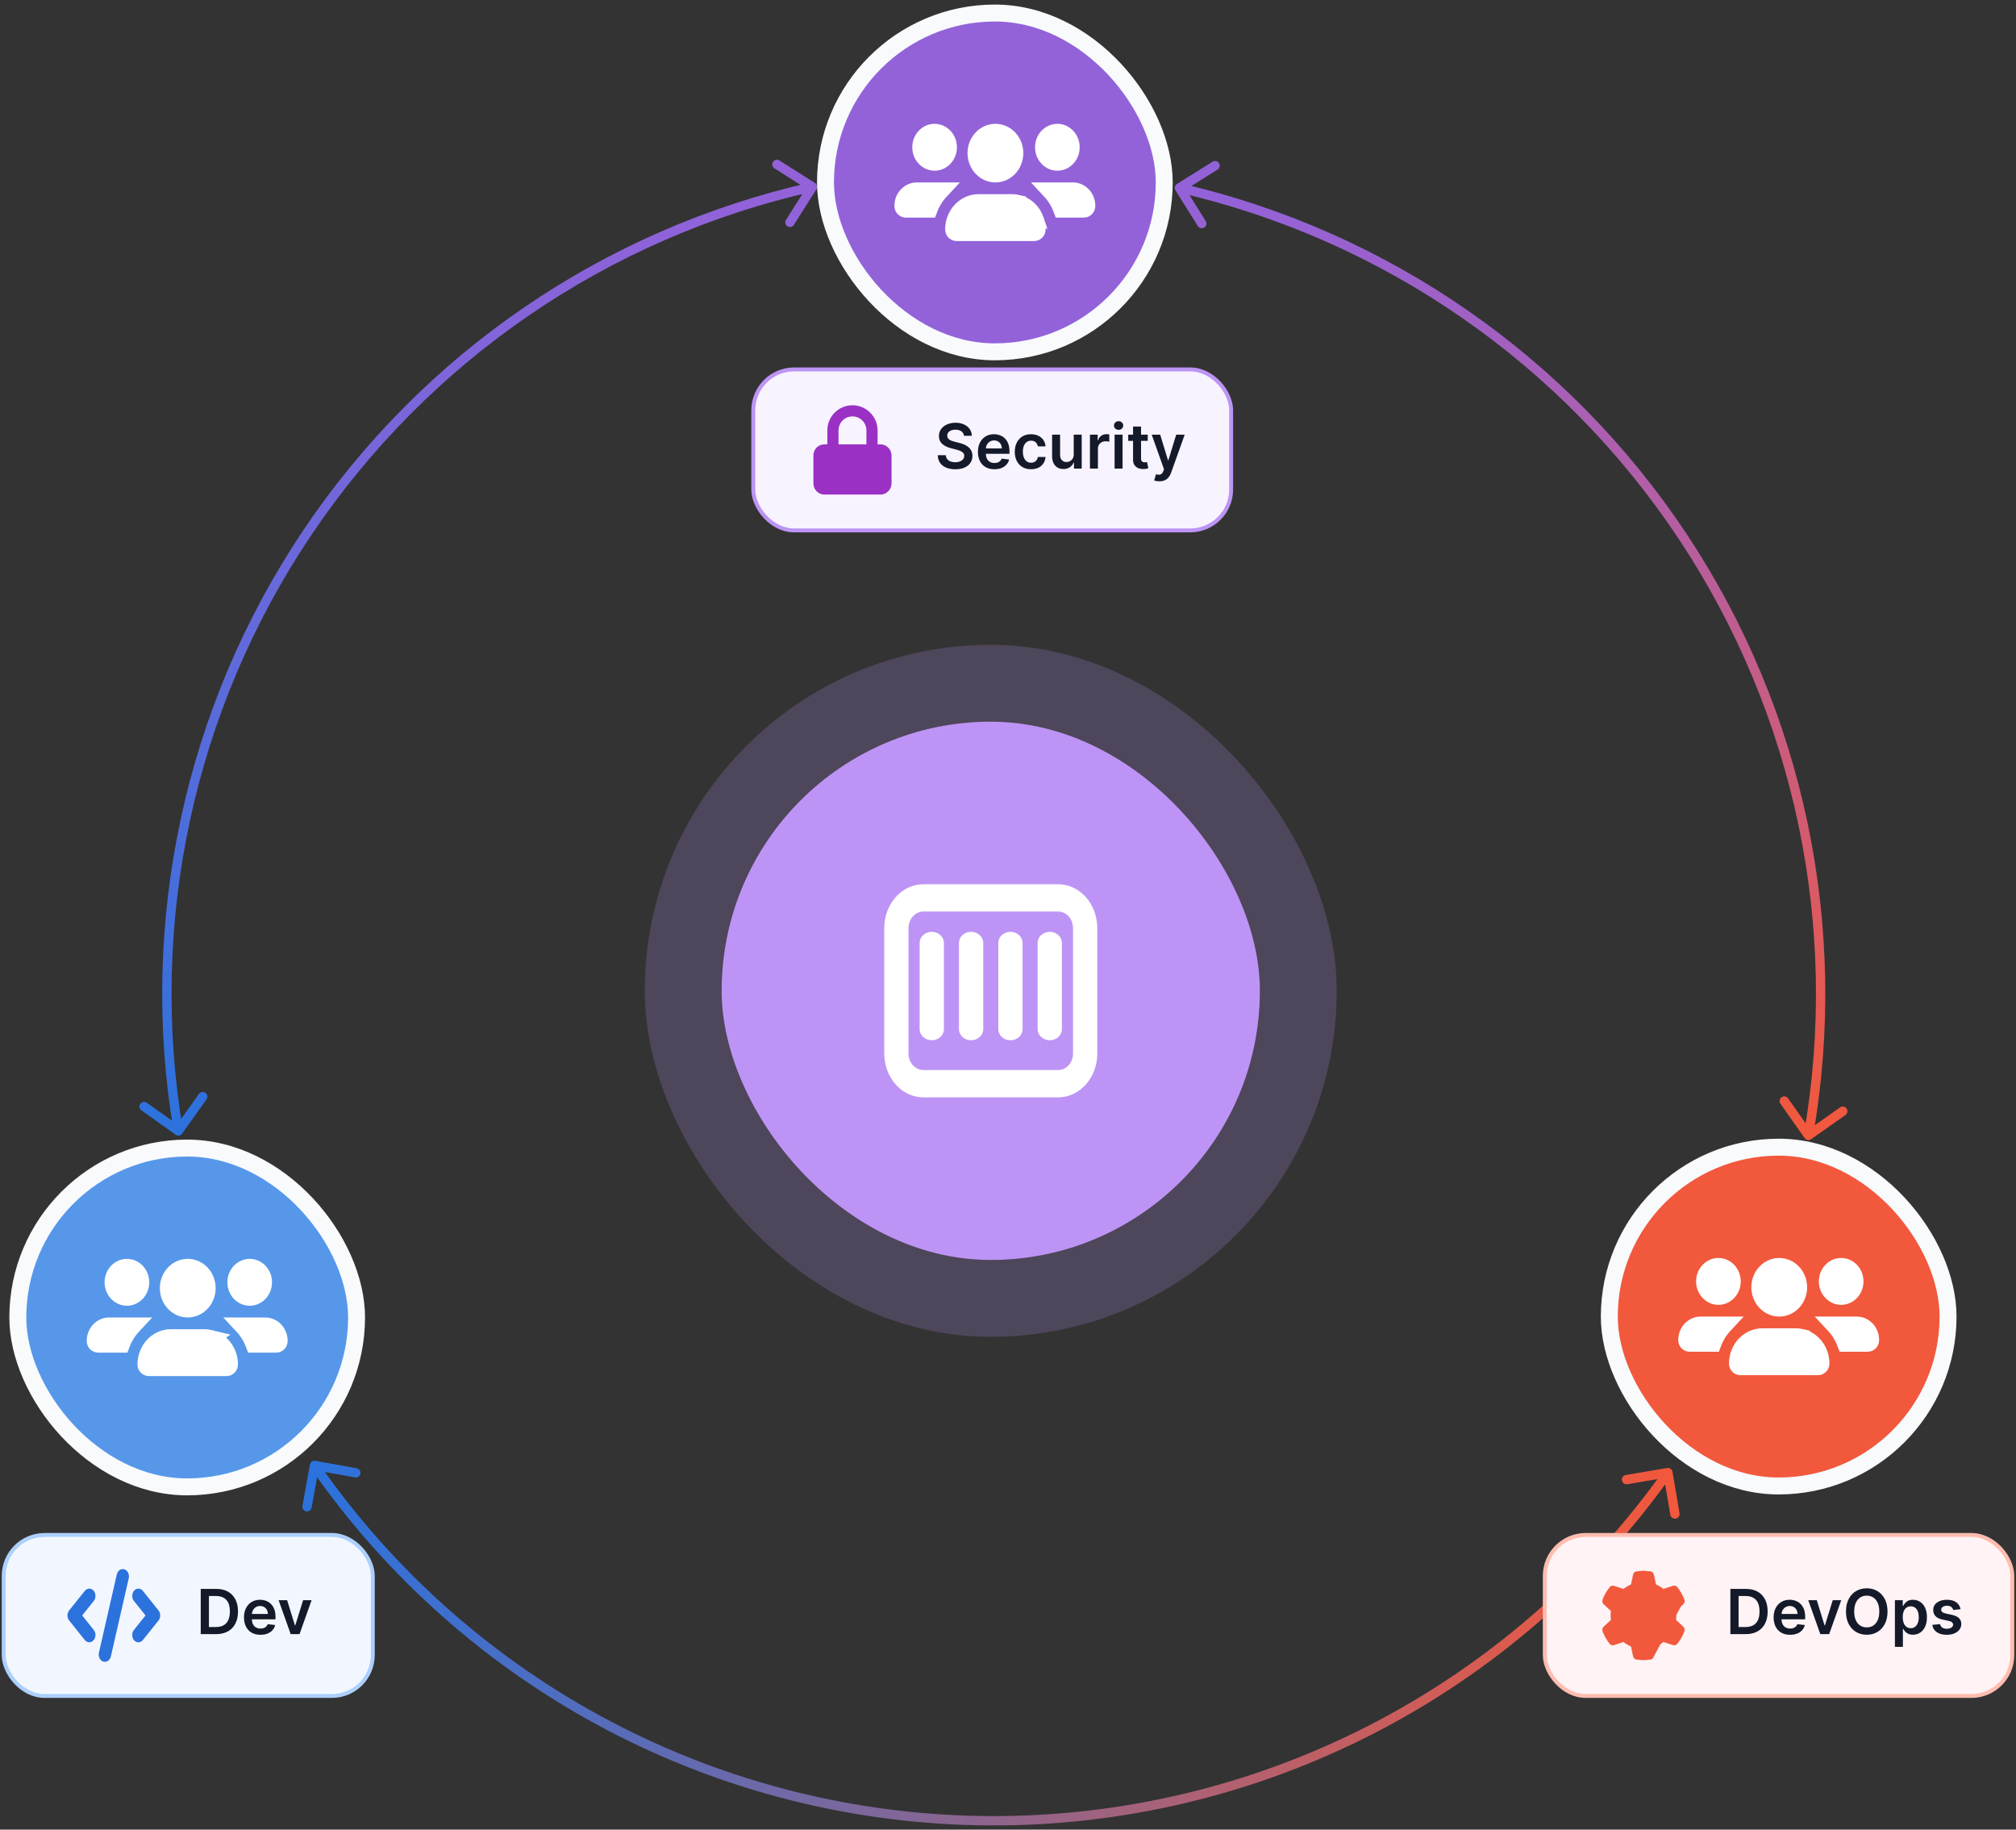
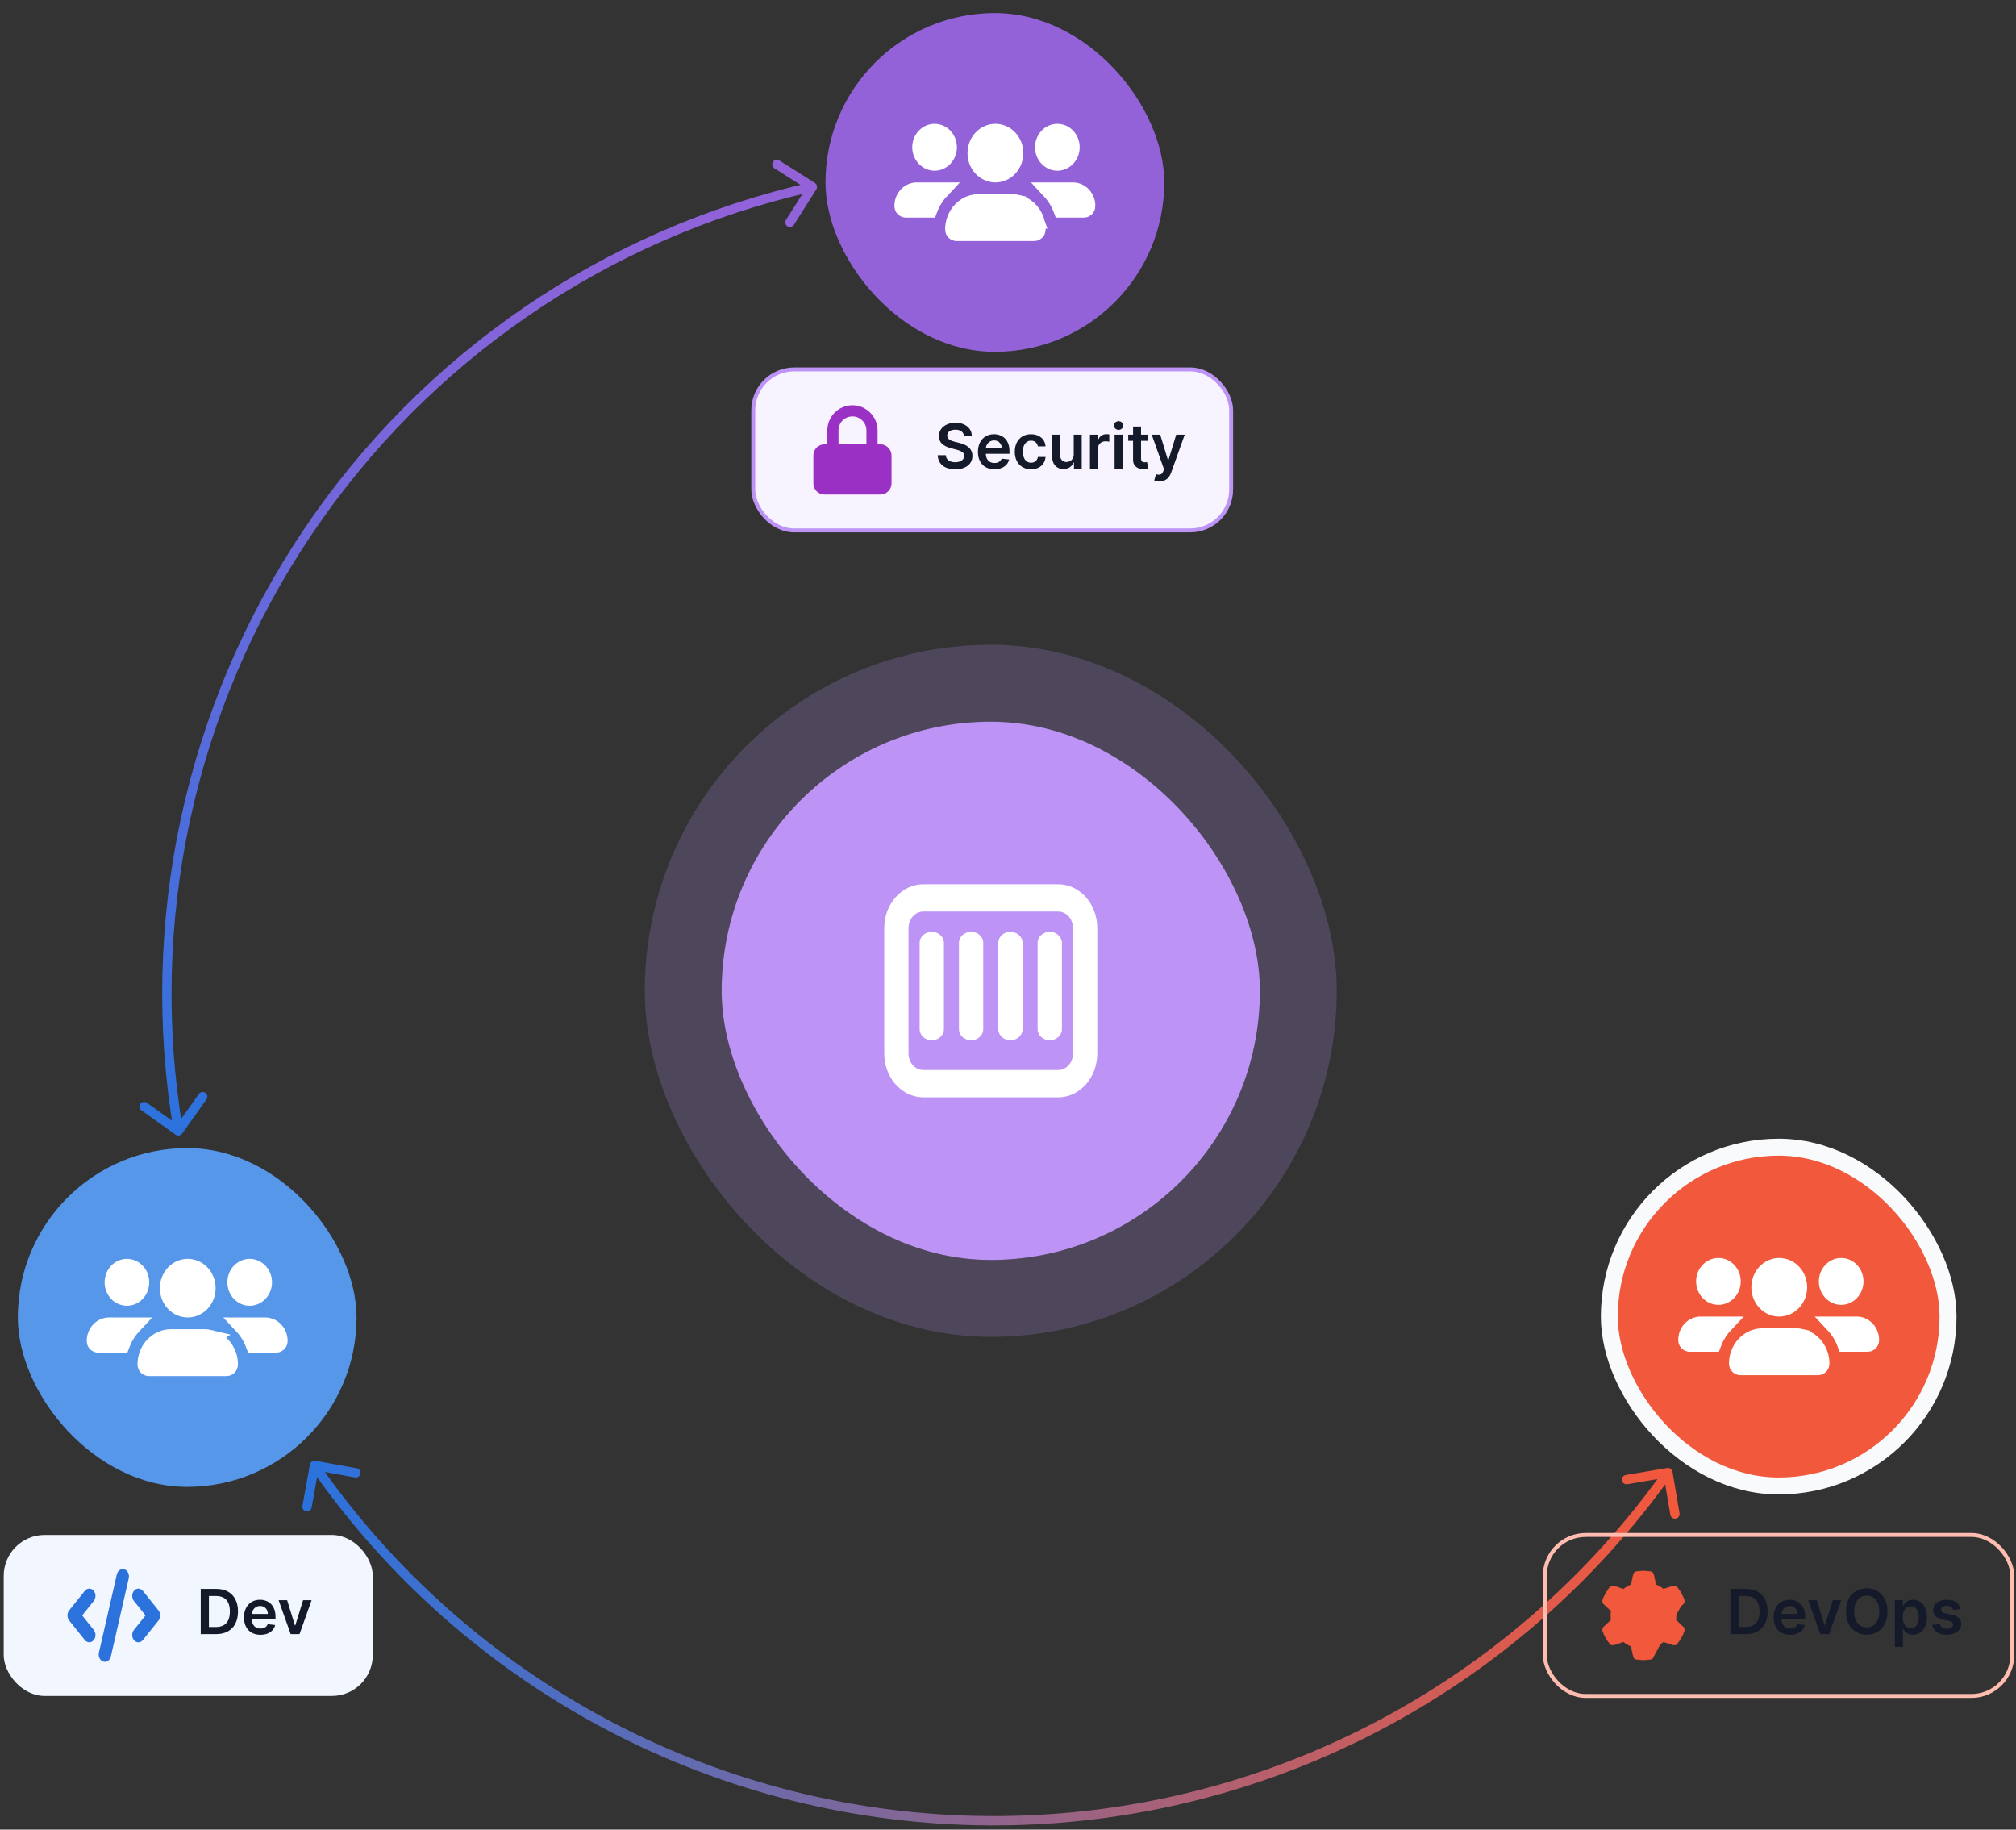
<svg xmlns="http://www.w3.org/2000/svg" width="216" height="196" viewBox="0 0 216 196" fill="none">
  <rect x="0" y="0" width="216" height="196" fill="#333333" stroke="none" />
  <rect x="172.426" y="122.893" width="36.294" height="36.294" rx="18.147" fill="#F2583C" />
  <rect x="172.426" y="122.893" width="36.294" height="36.294" rx="18.147" stroke="#F8FAFC" stroke-width="1.815" />
  <path d="M182.202 141.936H184.764C184.239 142.499 183.822 143.169 183.545 143.909H181.007C180.881 143.909 180.708 143.792 180.708 143.551C180.708 142.619 181.419 141.936 182.202 141.936ZM186.304 145.091C186.606 144.191 187.312 143.517 188.159 143.282C188.377 143.224 188.604 143.192 188.839 143.192H192.426C192.635 143.192 192.835 143.216 193.019 143.26L193.019 143.261C193.902 143.475 194.643 144.162 194.954 145.091L194.954 145.091L194.956 145.097C195.058 145.394 195.113 145.719 195.113 146.062C195.113 146.303 194.939 146.421 194.814 146.421H186.444C186.318 146.421 186.145 146.303 186.145 146.062C186.145 145.724 186.202 145.397 186.304 145.091ZM197.72 143.909C197.443 143.169 197.026 142.499 196.501 141.936H198.943C199.726 141.936 200.438 142.619 200.438 143.551C200.438 143.792 200.264 143.909 200.139 143.909H197.72ZM185.157 136.116C185.443 136.415 185.61 136.831 185.61 137.273C185.61 137.715 185.443 138.13 185.157 138.43C184.873 138.728 184.498 138.887 184.116 138.887C183.734 138.887 183.358 138.728 183.074 138.43C182.788 138.13 182.621 137.715 182.621 137.273C182.621 136.831 182.788 136.415 183.074 136.116C183.358 135.817 183.734 135.659 184.116 135.659C184.498 135.659 184.873 135.817 185.157 136.116ZM198.311 136.116C198.596 136.415 198.764 136.831 198.764 137.273C198.764 137.715 198.596 138.13 198.311 138.43C198.027 138.728 197.651 138.887 197.269 138.887C196.887 138.887 196.512 138.728 196.228 138.43C195.942 138.13 195.774 137.715 195.774 137.273C195.774 136.831 195.942 136.415 196.228 136.116C196.512 135.817 196.887 135.659 197.269 135.659C197.651 135.659 198.027 135.817 198.311 136.116ZM192.097 139.502C191.701 139.918 191.173 140.143 190.633 140.143C190.092 140.143 189.564 139.918 189.168 139.502C188.771 139.084 188.54 138.509 188.54 137.901C188.54 137.292 188.771 136.717 189.168 136.3C189.564 135.884 190.092 135.659 190.633 135.659C191.173 135.659 191.701 135.884 192.097 136.3C192.495 136.717 192.725 137.292 192.725 137.901C192.725 138.509 192.495 139.084 192.097 139.502Z" fill="white" stroke="white" stroke-width="1.794" />
  <rect x="1.909" y="122.989" width="36.294" height="36.294" rx="18.147" fill="#5697EA" />
-   <rect x="1.909" y="122.989" width="36.294" height="36.294" rx="18.147" stroke="#F8FAFC" stroke-width="1.815" />
  <path d="M11.685 142.032H14.247C13.722 142.595 13.305 143.265 13.027 144.005H10.489C10.364 144.005 10.19 143.887 10.19 143.646C10.19 142.715 10.902 142.032 11.685 142.032ZM15.787 145.186C16.089 144.286 16.795 143.613 17.642 143.378C17.86 143.319 18.087 143.288 18.322 143.288H21.909C22.117 143.288 22.318 143.311 22.502 143.356L22.501 143.357C23.384 143.57 24.125 144.258 24.437 145.187L24.437 145.187L24.439 145.193C24.54 145.489 24.596 145.815 24.596 146.158C24.596 146.398 24.422 146.516 24.297 146.516H15.926C15.801 146.516 15.627 146.398 15.627 146.158C15.627 145.82 15.685 145.492 15.787 145.186ZM27.203 144.005C26.926 143.265 26.509 142.595 25.984 142.032H28.426C29.209 142.032 29.921 142.715 29.921 143.646C29.921 143.887 29.747 144.005 29.622 144.005H27.203ZM14.64 136.211C14.925 136.511 15.093 136.927 15.093 137.369C15.093 137.81 14.925 138.226 14.64 138.526C14.356 138.824 13.98 138.983 13.598 138.983C13.216 138.983 12.841 138.824 12.557 138.526C12.271 138.226 12.104 137.81 12.104 137.369C12.104 136.927 12.271 136.511 12.557 136.211C12.841 135.913 13.216 135.754 13.598 135.754C13.98 135.754 14.356 135.913 14.64 136.211ZM27.794 136.211C28.079 136.511 28.247 136.927 28.247 137.369C28.247 137.81 28.079 138.226 27.794 138.526C27.509 138.824 27.134 138.983 26.752 138.983C26.37 138.983 25.994 138.824 25.71 138.526C25.425 138.226 25.257 137.81 25.257 137.369C25.257 136.927 25.425 136.511 25.71 136.211C25.994 135.913 26.37 135.754 26.752 135.754C27.134 135.754 27.509 135.913 27.794 136.211ZM21.58 139.597C21.183 140.013 20.656 140.238 20.115 140.238C19.575 140.238 19.047 140.013 18.651 139.597C18.253 139.18 18.023 138.605 18.023 137.996C18.023 137.388 18.253 136.813 18.651 136.395C19.047 135.979 19.575 135.754 20.115 135.754C20.656 135.754 21.183 135.979 21.58 136.395C21.977 136.813 22.208 137.388 22.208 137.996C22.208 138.605 21.977 139.18 21.58 139.597Z" fill="white" stroke="white" stroke-width="1.794" />
-   <path d="M126.106 19.708C125.872 19.854 125.801 20.163 125.948 20.397L128.334 24.212C128.48 24.446 128.789 24.517 129.023 24.371C129.257 24.225 129.328 23.916 129.182 23.682L127.061 20.291L130.452 18.17C130.686 18.023 130.757 17.715 130.611 17.481C130.464 17.247 130.156 17.175 129.922 17.322L126.106 19.708ZM180.281 57.459L179.865 57.735L180.281 57.459ZM193.352 121.917C193.511 122.143 193.822 122.197 194.048 122.038L197.728 119.448C197.954 119.289 198.008 118.977 197.849 118.751C197.69 118.525 197.378 118.471 197.152 118.63L193.882 120.933L191.579 117.662C191.42 117.436 191.108 117.382 190.882 117.541C190.657 117.7 190.602 118.012 190.761 118.237L193.352 121.917ZM126.259 20.619C148.217 25.68 167.401 38.963 179.865 57.735L180.698 57.182C168.092 38.197 148.691 24.763 126.484 19.645L126.259 20.619ZM179.865 57.735C192.329 76.508 197.125 99.343 193.268 121.544L194.253 121.715C198.154 99.262 193.303 76.168 180.698 57.182L179.865 57.735Z" fill="url(#paint0_linear_318_23886)" />
  <path d="M18.815 121.557C19.04 121.717 19.352 121.664 19.512 121.44L22.122 117.774C22.282 117.549 22.23 117.237 22.005 117.077C21.78 116.916 21.468 116.969 21.308 117.194L18.987 120.452L15.729 118.132C15.504 117.972 15.192 118.024 15.032 118.249C14.872 118.474 14.924 118.786 15.149 118.947L18.815 121.557ZM32.932 57.053L33.347 57.332L32.932 57.053ZM87.466 20.287C87.614 20.054 87.544 19.745 87.311 19.597L83.508 17.19C83.275 17.043 82.966 17.112 82.819 17.345C82.671 17.579 82.74 17.888 82.974 18.035L86.353 20.175L84.214 23.555C84.067 23.788 84.136 24.097 84.369 24.244C84.603 24.392 84.912 24.323 85.059 24.089L87.466 20.287ZM19.598 121.067C15.861 98.845 20.782 76.037 33.347 57.332L32.517 56.774C19.809 75.691 14.832 98.759 18.612 121.232L19.598 121.067ZM33.347 57.332C45.913 38.627 65.168 25.449 87.153 20.507L86.934 19.532C64.699 24.53 45.225 37.858 32.517 56.774L33.347 57.332Z" fill="url(#paint1_linear_318_23886)" />
  <path d="M179.198 157.671C179.152 157.399 178.893 157.216 178.621 157.262L174.184 158.014C173.912 158.06 173.729 158.318 173.775 158.59C173.821 158.862 174.079 159.046 174.352 159L178.295 158.331L178.964 162.275C179.01 162.547 179.268 162.731 179.54 162.684C179.812 162.638 179.996 162.38 179.95 162.108L179.198 157.671ZM146.909 185.285L147.137 185.73L146.909 185.285ZM105.999 195.05L105.997 195.55L105.999 195.05ZM65.197 184.85L64.964 185.292L65.197 184.85ZM33.785 156.489C33.513 156.44 33.253 156.621 33.204 156.893L32.405 161.321C32.355 161.593 32.536 161.853 32.808 161.902C33.08 161.951 33.34 161.77 33.389 161.499L34.099 157.562L38.035 158.273C38.307 158.322 38.567 158.141 38.616 157.869C38.665 157.598 38.485 157.338 38.213 157.289L33.785 156.489ZM178.297 157.465C170.108 168.996 159.264 178.385 146.68 184.84L147.137 185.73C159.863 179.202 170.831 169.706 179.112 158.044L178.297 157.465ZM146.68 184.84C134.097 191.295 120.144 194.626 106.002 194.55L105.997 195.55C120.299 195.627 134.41 192.258 147.137 185.73L146.68 184.84ZM106.002 194.55C91.86 194.475 77.943 190.996 65.43 184.407L64.964 185.292C77.62 191.956 91.694 195.474 105.997 195.55L106.002 194.55ZM65.43 184.407C52.916 177.818 42.172 168.314 34.106 156.696L33.285 157.267C41.442 169.016 52.308 178.628 64.964 185.292L65.43 184.407Z" fill="url(#paint2_linear_318_23886)" />
  <rect x="88.446" y="1.396" width="36.294" height="36.294" rx="18.147" fill="#9362D9" />
-   <rect x="88.446" y="1.396" width="36.294" height="36.294" rx="18.147" stroke="#F8FAFC" stroke-width="1.815" />
  <path d="M98.222 20.439H100.784C100.258 21.002 99.841 21.672 99.564 22.412H97.026C96.901 22.412 96.727 22.294 96.727 22.054C96.727 21.122 97.439 20.439 98.222 20.439ZM102.323 23.594C102.626 22.694 103.332 22.02 104.179 21.785C104.397 21.727 104.624 21.695 104.858 21.695H108.446C108.654 21.695 108.855 21.719 109.038 21.763L109.038 21.764C109.921 21.978 110.662 22.665 110.974 23.594L110.973 23.594L110.976 23.6C111.077 23.897 111.133 24.222 111.133 24.565C111.133 24.806 110.959 24.924 110.834 24.924H102.463C102.338 24.924 102.164 24.806 102.164 24.565C102.164 24.227 102.222 23.9 102.323 23.594ZM113.74 22.412C113.463 21.672 113.045 21.002 112.521 20.439H114.963C115.746 20.439 116.458 21.122 116.458 22.054C116.458 22.294 116.284 22.412 116.159 22.412H113.74ZM101.177 14.619C101.462 14.918 101.63 15.334 101.63 15.776C101.63 16.218 101.462 16.633 101.177 16.933C100.893 17.231 100.517 17.39 100.135 17.39C99.753 17.39 99.377 17.231 99.094 16.933C98.808 16.633 98.64 16.218 98.64 15.776C98.64 15.334 98.808 14.918 99.094 14.619C99.377 14.32 99.753 14.162 100.135 14.162C100.517 14.162 100.893 14.32 101.177 14.619ZM114.33 14.619C114.616 14.918 114.783 15.334 114.783 15.776C114.783 16.218 114.616 16.633 114.33 16.933C114.046 17.231 113.671 17.39 113.289 17.39C112.907 17.39 112.531 17.231 112.247 16.933C111.962 16.633 111.794 16.218 111.794 15.776C111.794 15.334 111.962 14.918 112.247 14.619C112.531 14.32 112.907 14.162 113.289 14.162C113.671 14.162 114.046 14.32 114.33 14.619ZM108.117 18.005C107.72 18.421 107.193 18.646 106.652 18.646C106.112 18.646 105.584 18.421 105.188 18.005C104.79 17.587 104.56 17.012 104.56 16.404C104.56 15.795 104.79 15.22 105.188 14.803C105.584 14.386 106.112 14.162 106.652 14.162C107.193 14.162 107.72 14.386 108.117 14.803C108.514 15.22 108.745 15.795 108.745 16.404C108.745 17.012 108.514 17.587 108.117 18.005Z" fill="white" stroke="white" stroke-width="1.794" />
  <rect x="0.397" y="164.436" width="39.543" height="17.245" rx="4.383" fill="#F2F7FF" />
-   <rect x="0.397" y="164.436" width="39.543" height="17.245" rx="4.383" stroke="#ACD0FC" stroke-width="0.421" />
  <g clip-path="url(#clip0_318_23886)">
    <path d="M13.285 168.298C13.031 168.206 12.766 168.391 12.693 168.709L10.779 177.08C10.706 177.398 10.854 177.728 11.108 177.82C11.362 177.912 11.627 177.727 11.7 177.409L13.614 169.038C13.687 168.72 13.539 168.389 13.285 168.298ZM14.49 170.542C14.303 170.776 14.303 171.155 14.49 171.388L15.825 173.059L14.489 174.729C14.302 174.963 14.302 175.342 14.489 175.576C14.676 175.809 14.979 175.809 15.166 175.576L16.841 173.483C17.028 173.25 17.028 172.87 16.841 172.637L15.166 170.544C14.979 170.31 14.676 170.31 14.489 170.544L14.49 170.542ZM9.905 170.542C9.718 170.308 9.414 170.308 9.227 170.542L7.553 172.635C7.366 172.868 7.366 173.248 7.553 173.481L9.227 175.574C9.414 175.808 9.718 175.808 9.905 175.574C10.092 175.34 10.092 174.961 9.905 174.728L8.568 173.059L9.905 171.388C10.092 171.155 10.092 170.776 9.905 170.542Z" fill="#2C72DD" stroke="#2C72DD" stroke-width="0.368" />
  </g>
  <path d="M23.149 175.059H21.507V170.214H23.182C23.663 170.214 24.076 170.311 24.421 170.505C24.768 170.698 25.035 170.975 25.221 171.336C25.407 171.697 25.5 172.129 25.5 172.632C25.5 173.136 25.406 173.57 25.218 173.933C25.032 174.295 24.764 174.574 24.412 174.768C24.062 174.962 23.641 175.059 23.149 175.059ZM22.385 174.299H23.106C23.444 174.299 23.725 174.238 23.951 174.115C24.176 173.99 24.346 173.805 24.459 173.559C24.573 173.311 24.63 173.002 24.63 172.632C24.63 172.261 24.573 171.954 24.459 171.709C24.346 171.463 24.178 171.28 23.955 171.158C23.735 171.035 23.46 170.974 23.132 170.974H22.385V174.299ZM27.904 175.13C27.54 175.13 27.225 175.054 26.96 174.902C26.697 174.75 26.495 174.533 26.353 174.254C26.211 173.974 26.14 173.643 26.14 173.263C26.14 172.89 26.211 172.562 26.353 172.279C26.496 171.996 26.696 171.775 26.953 171.617C27.21 171.458 27.512 171.378 27.859 171.378C28.083 171.378 28.295 171.414 28.493 171.487C28.694 171.558 28.87 171.668 29.023 171.818C29.178 171.968 29.299 172.159 29.387 172.391C29.476 172.621 29.52 172.895 29.52 173.214V173.476H26.542V172.899H28.699C28.698 172.735 28.662 172.589 28.593 172.461C28.523 172.332 28.426 172.23 28.302 172.156C28.179 172.082 28.035 172.045 27.871 172.045C27.696 172.045 27.542 172.088 27.41 172.173C27.277 172.257 27.174 172.367 27.1 172.504C27.028 172.64 26.991 172.789 26.989 172.951V173.455C26.989 173.666 27.028 173.848 27.105 173.999C27.182 174.149 27.29 174.264 27.429 174.344C27.568 174.423 27.73 174.463 27.916 174.463C28.041 174.463 28.153 174.445 28.254 174.411C28.355 174.374 28.443 174.321 28.517 174.252C28.591 174.183 28.647 174.097 28.685 173.994L29.484 174.084C29.434 174.295 29.338 174.48 29.196 174.638C29.055 174.794 28.876 174.915 28.657 175.002C28.437 175.087 28.186 175.13 27.904 175.13ZM33.385 171.425L32.092 175.059H31.145L29.852 171.425H30.765L31.599 174.124H31.637L32.475 171.425H33.385Z" fill="#141A29" />
-   <rect x="165.514" y="164.436" width="50.089" height="17.245" rx="4.383" fill="#FFF3F5" />
  <rect x="165.514" y="164.436" width="50.089" height="17.245" rx="4.383" stroke="#FFBDB0" stroke-width="0.421" />
  <path d="M180.456 171.381C180.376 171.165 180.281 170.957 180.172 170.756C180.172 170.756 180.172 170.756 180.172 170.756L180.087 170.605C180.087 170.605 180.087 170.605 180.087 170.605C179.966 170.4 179.832 170.207 179.684 170.025C179.582 169.899 179.412 169.855 179.259 169.904L179.259 169.904L178.239 170.235L178.228 170.239L178.219 170.232C177.976 170.04 177.706 169.881 177.419 169.76L177.409 169.755L177.406 169.744L177.178 168.677C177.143 168.515 177.021 168.388 176.862 168.361L176.862 168.361C176.61 168.318 176.352 168.296 176.088 168.296C175.823 168.296 175.565 168.318 175.313 168.363L175.313 168.363C175.155 168.389 175.033 168.516 174.998 168.679L174.769 169.746L174.766 169.757L174.756 169.762C174.469 169.882 174.199 170.042 173.956 170.234L173.947 170.241L173.936 170.237L172.916 169.906L172.916 169.906C172.763 169.856 172.593 169.899 172.491 170.026L172.491 170.026C172.344 170.209 172.209 170.402 172.089 170.607C172.089 170.607 172.088 170.607 172.088 170.607L172.003 170.758C171.892 170.963 171.795 171.175 171.715 171.396C171.659 171.55 171.706 171.722 171.826 171.833L171.826 171.833L172.619 172.569L172.627 172.577L172.626 172.588C172.606 172.742 172.595 172.9 172.595 173.06C172.595 173.22 172.606 173.378 172.626 173.534L172.627 173.545L172.619 173.552L171.826 174.289L171.826 174.289C171.706 174.399 171.659 174.572 171.715 174.726C171.795 174.947 171.892 175.159 172.003 175.364C172.003 175.364 172.003 175.364 172.003 175.364L172.088 175.515C172.088 175.515 172.089 175.515 172.089 175.515C172.209 175.719 172.344 175.913 172.491 176.095C172.593 176.22 172.763 176.265 172.916 176.215L173.934 175.883L173.945 175.879L173.954 175.886C174.198 176.078 174.467 176.237 174.754 176.358L174.765 176.362L174.767 176.373L174.996 177.441C175.031 177.603 175.153 177.73 175.311 177.757L175.311 177.757C175.563 177.8 175.822 177.822 176.086 177.822C176.35 177.822 176.609 177.8 176.86 177.757L176.86 177.757C177.019 177.73 177.141 177.603 177.176 177.441L180.456 171.381ZM180.456 171.381L180.454 171.383L180.458 171.396C180.514 171.55 180.467 171.722 180.347 171.833L180.347 171.833L179.554 172.569L179.546 172.577L179.548 172.588C179.568 172.742 179.578 172.9 179.578 173.06C179.578 173.22 179.568 173.378 179.548 173.532L179.546 173.543L179.554 173.55L180.347 174.287L180.347 174.287C180.467 174.397 180.514 174.57 180.458 174.724C180.378 174.945 180.282 175.157 180.171 175.362C180.171 175.362 180.171 175.362 180.17 175.362L180.085 175.513C180.085 175.513 180.085 175.513 180.085 175.513C179.965 175.717 179.83 175.911 179.682 176.093L179.682 176.093C179.58 176.22 179.41 176.263 179.257 176.213L179.257 176.213L178.238 175.883L178.227 175.879L178.218 175.886C177.974 176.078 177.705 176.237 177.417 176.358L177.407 176.362L177.404 176.373L177.176 177.441L180.456 171.381ZM176.088 174.577C176.909 174.577 177.573 173.898 177.573 173.06C177.573 172.222 176.909 171.543 176.088 171.543C175.266 171.543 174.602 172.222 174.602 173.06C174.602 173.898 175.266 174.577 176.088 174.577Z" fill="#F2583C" stroke="#F2583C" stroke-width="0.043" />
  <path d="M187.039 175.059H185.397V170.214H187.072C187.553 170.214 187.966 170.311 188.312 170.505C188.658 170.698 188.925 170.975 189.111 171.336C189.297 171.697 189.39 172.129 189.39 172.632C189.39 173.136 189.296 173.57 189.109 173.933C188.923 174.295 188.654 174.574 188.302 174.768C187.952 174.962 187.531 175.059 187.039 175.059ZM186.275 174.299H186.996C187.334 174.299 187.615 174.238 187.841 174.115C188.066 173.99 188.236 173.805 188.349 173.559C188.463 173.311 188.52 173.002 188.52 172.632C188.52 172.261 188.463 171.954 188.349 171.709C188.236 171.463 188.068 171.28 187.846 171.158C187.625 171.035 187.35 170.974 187.022 170.974H186.275V174.299ZM191.794 175.13C191.43 175.13 191.116 175.054 190.851 174.902C190.587 174.75 190.385 174.533 190.243 174.254C190.101 173.974 190.03 173.643 190.03 173.263C190.03 172.89 190.101 172.562 190.243 172.279C190.386 171.996 190.587 171.775 190.844 171.617C191.101 171.458 191.403 171.378 191.749 171.378C191.973 171.378 192.185 171.414 192.383 171.487C192.584 171.558 192.76 171.668 192.913 171.818C193.068 171.968 193.189 172.159 193.277 172.391C193.366 172.621 193.41 172.895 193.41 173.214V173.476H190.432V172.899H192.589C192.588 172.735 192.552 172.589 192.483 172.461C192.413 172.332 192.316 172.23 192.192 172.156C192.069 172.082 191.925 172.045 191.761 172.045C191.586 172.045 191.433 172.088 191.3 172.173C191.168 172.257 191.064 172.367 190.99 172.504C190.918 172.64 190.881 172.789 190.879 172.951V173.455C190.879 173.666 190.918 173.848 190.995 173.999C191.072 174.149 191.18 174.264 191.319 174.344C191.458 174.423 191.62 174.463 191.806 174.463C191.931 174.463 192.044 174.445 192.144 174.411C192.245 174.374 192.333 174.321 192.407 174.252C192.481 174.183 192.537 174.097 192.575 173.994L193.374 174.084C193.324 174.295 193.228 174.48 193.086 174.638C192.946 174.794 192.766 174.915 192.547 175.002C192.327 175.087 192.077 175.13 191.794 175.13ZM197.275 171.425L195.982 175.059H195.035L193.742 171.425H194.655L195.49 174.124H195.527L196.365 171.425H197.275ZM202.234 172.637C202.234 173.158 202.137 173.606 201.941 173.978C201.747 174.348 201.482 174.632 201.146 174.829C200.812 175.026 200.433 175.125 200.009 175.125C199.584 175.125 199.204 175.026 198.868 174.829C198.534 174.63 198.269 174.346 198.074 173.975C197.88 173.603 197.783 173.157 197.783 172.637C197.783 172.115 197.88 171.668 198.074 171.298C198.269 170.926 198.534 170.641 198.868 170.444C199.204 170.247 199.584 170.148 200.009 170.148C200.433 170.148 200.812 170.247 201.146 170.444C201.482 170.641 201.747 170.926 201.941 171.298C202.137 171.668 202.234 172.115 202.234 172.637ZM201.352 172.637C201.352 172.269 201.294 171.959 201.179 171.707C201.066 171.453 200.908 171.261 200.706 171.132C200.504 171.001 200.272 170.936 200.009 170.936C199.745 170.936 199.513 171.001 199.311 171.132C199.109 171.261 198.95 171.453 198.835 171.707C198.722 171.959 198.665 172.269 198.665 172.637C198.665 173.004 198.722 173.315 198.835 173.568C198.95 173.821 199.109 174.012 199.311 174.143C199.513 174.273 199.745 174.337 200.009 174.337C200.272 174.337 200.504 174.273 200.706 174.143C200.908 174.012 201.066 173.821 201.179 173.568C201.294 173.315 201.352 173.004 201.352 172.637ZM203.026 176.421V171.425H203.868V172.026H203.918C203.962 171.938 204.024 171.844 204.105 171.745C204.185 171.644 204.294 171.558 204.431 171.487C204.568 171.414 204.743 171.378 204.956 171.378C205.237 171.378 205.49 171.45 205.715 171.593C205.942 171.735 206.122 171.946 206.255 172.225C206.389 172.502 206.456 172.843 206.456 173.247C206.456 173.646 206.39 173.985 206.259 174.264C206.129 174.543 205.95 174.756 205.725 174.902C205.499 175.049 205.244 175.122 204.959 175.122C204.75 175.122 204.578 175.088 204.441 175.018C204.303 174.949 204.193 174.865 204.109 174.768C204.027 174.668 203.964 174.574 203.918 174.486H203.882V176.421H203.026ZM203.866 173.242C203.866 173.477 203.899 173.683 203.965 173.859C204.033 174.036 204.13 174.174 204.256 174.273C204.384 174.371 204.538 174.42 204.72 174.42C204.909 174.42 205.067 174.37 205.195 174.269C205.323 174.166 205.419 174.027 205.484 173.85C205.55 173.672 205.583 173.469 205.583 173.242C205.583 173.017 205.551 172.816 205.486 172.641C205.421 172.466 205.325 172.329 205.197 172.23C205.07 172.13 204.91 172.081 204.72 172.081C204.537 172.081 204.381 172.129 204.254 172.225C204.126 172.321 204.029 172.456 203.963 172.629C203.898 172.803 203.866 173.007 203.866 173.242ZM210.06 172.386L209.28 172.471C209.258 172.392 209.219 172.318 209.164 172.249C209.11 172.179 209.038 172.123 208.946 172.081C208.855 172.038 208.743 172.017 208.611 172.017C208.432 172.017 208.283 172.055 208.161 172.133C208.041 172.21 207.982 172.31 207.984 172.433C207.982 172.539 208.021 172.625 208.1 172.691C208.18 172.757 208.313 172.812 208.497 172.854L209.117 172.987C209.46 173.061 209.716 173.178 209.883 173.339C210.052 173.5 210.137 173.71 210.139 173.971C210.137 174.199 210.07 174.401 209.937 174.576C209.807 174.75 209.624 174.885 209.391 174.983C209.158 175.081 208.89 175.13 208.587 175.13C208.142 175.13 207.784 175.037 207.513 174.85C207.242 174.663 207.08 174.402 207.028 174.068L207.863 173.987C207.901 174.151 207.981 174.275 208.104 174.358C208.227 174.442 208.387 174.484 208.585 174.484C208.788 174.484 208.951 174.442 209.074 174.358C209.199 174.275 209.261 174.172 209.261 174.049C209.261 173.945 209.221 173.859 209.14 173.791C209.062 173.723 208.939 173.671 208.771 173.635L208.152 173.505C207.803 173.432 207.545 173.31 207.378 173.138C207.211 172.965 207.128 172.745 207.13 172.48C207.128 172.257 207.189 172.063 207.312 171.899C207.437 171.733 207.609 171.605 207.83 171.515C208.052 171.424 208.309 171.378 208.599 171.378C209.024 171.378 209.36 171.469 209.604 171.65C209.85 171.832 210.002 172.077 210.06 172.386Z" fill="#141A29" />
  <rect x="80.708" y="39.575" width="51.199" height="17.245" rx="4.383" fill="#F8F4FF" />
  <rect x="80.708" y="39.575" width="51.199" height="17.245" rx="4.383" stroke="#BD94F5" stroke-width="0.421" />
  <path d="M94.326 47.599H94.027V46.104C94.027 44.628 92.812 43.413 91.336 43.413C89.841 43.413 88.644 44.628 88.644 46.104V47.599H88.345C87.672 47.599 87.149 48.123 87.149 48.796V51.786C87.149 52.44 87.672 52.982 88.345 52.982H94.326C94.98 52.982 95.522 52.44 95.522 51.786V48.796C95.522 48.142 94.98 47.599 94.326 47.599ZM89.841 46.104C89.841 45.282 90.495 44.609 91.336 44.609C92.158 44.609 92.831 45.282 92.831 46.104V47.599H89.841V46.104Z" fill="#9A31C4" />
  <path d="M103.279 46.685C103.257 46.478 103.164 46.317 103 46.202C102.837 46.087 102.626 46.03 102.366 46.03C102.183 46.03 102.026 46.057 101.895 46.112C101.764 46.168 101.664 46.242 101.595 46.337C101.525 46.432 101.49 46.54 101.488 46.661C101.488 46.762 101.511 46.85 101.557 46.924C101.604 46.998 101.668 47.061 101.748 47.113C101.829 47.163 101.918 47.206 102.016 47.241C102.114 47.275 102.212 47.304 102.311 47.328L102.766 47.442C102.948 47.484 103.124 47.542 103.293 47.614C103.463 47.687 103.615 47.778 103.75 47.889C103.885 47.999 103.992 48.132 104.071 48.288C104.15 48.445 104.189 48.627 104.189 48.837C104.189 49.121 104.117 49.371 103.972 49.587C103.827 49.801 103.617 49.969 103.343 50.091C103.07 50.211 102.74 50.271 102.352 50.271C101.975 50.271 101.648 50.212 101.37 50.096C101.094 49.979 100.878 49.809 100.722 49.585C100.567 49.361 100.484 49.088 100.471 48.766H101.335C101.347 48.935 101.399 49.075 101.491 49.187C101.582 49.299 101.701 49.383 101.848 49.438C101.996 49.493 102.162 49.521 102.345 49.521C102.535 49.521 102.702 49.492 102.846 49.436C102.991 49.377 103.105 49.297 103.187 49.194C103.269 49.09 103.31 48.969 103.312 48.83C103.31 48.704 103.273 48.6 103.201 48.518C103.128 48.434 103.027 48.365 102.896 48.31C102.766 48.253 102.615 48.203 102.442 48.158L101.89 48.017C101.491 47.914 101.176 47.759 100.944 47.55C100.714 47.341 100.599 47.062 100.599 46.715C100.599 46.43 100.676 46.18 100.831 45.966C100.987 45.751 101.199 45.585 101.467 45.467C101.735 45.347 102.039 45.287 102.378 45.287C102.721 45.287 103.023 45.347 103.281 45.467C103.541 45.585 103.746 45.75 103.894 45.961C104.042 46.171 104.119 46.412 104.123 46.685H103.279ZM106.542 50.268C106.178 50.268 105.864 50.193 105.599 50.041C105.335 49.888 105.133 49.672 104.991 49.393C104.849 49.112 104.778 48.782 104.778 48.402C104.778 48.028 104.849 47.7 104.991 47.418C105.134 47.134 105.334 46.913 105.592 46.756C105.849 46.596 106.151 46.517 106.497 46.517C106.721 46.517 106.933 46.553 107.131 46.626C107.332 46.697 107.508 46.807 107.661 46.957C107.816 47.107 107.937 47.297 108.025 47.529C108.114 47.759 108.158 48.034 108.158 48.352V48.615H105.18V48.038H107.337C107.336 47.874 107.3 47.728 107.231 47.6C107.161 47.471 107.064 47.369 106.94 47.295C106.817 47.221 106.673 47.184 106.509 47.184C106.334 47.184 106.18 47.226 106.048 47.312C105.916 47.395 105.812 47.506 105.738 47.643C105.666 47.778 105.629 47.927 105.627 48.09V48.594C105.627 48.805 105.666 48.986 105.743 49.138C105.82 49.287 105.928 49.403 106.067 49.483C106.206 49.562 106.368 49.601 106.554 49.601C106.679 49.601 106.791 49.584 106.892 49.549C106.993 49.513 107.081 49.46 107.155 49.391C107.229 49.321 107.285 49.235 107.323 49.133L108.122 49.223C108.072 49.434 107.976 49.619 107.834 49.776C107.693 49.932 107.514 50.054 107.295 50.141C107.075 50.226 106.825 50.268 106.542 50.268ZM110.467 50.268C110.104 50.268 109.793 50.189 109.533 50.029C109.274 49.87 109.075 49.65 108.934 49.369C108.795 49.087 108.726 48.762 108.726 48.395C108.726 48.026 108.797 47.7 108.939 47.418C109.081 47.134 109.281 46.913 109.54 46.756C109.8 46.596 110.107 46.517 110.462 46.517C110.757 46.517 111.018 46.571 111.245 46.68C111.474 46.787 111.656 46.94 111.792 47.137C111.927 47.332 112.004 47.561 112.023 47.822H111.205C111.172 47.648 111.093 47.502 110.968 47.385C110.845 47.267 110.681 47.208 110.474 47.208C110.299 47.208 110.145 47.255 110.013 47.349C109.88 47.443 109.777 47.577 109.703 47.752C109.63 47.927 109.594 48.136 109.594 48.381C109.594 48.628 109.63 48.841 109.703 49.019C109.776 49.196 109.877 49.332 110.008 49.428C110.141 49.523 110.296 49.571 110.474 49.571C110.6 49.571 110.713 49.547 110.812 49.499C110.913 49.451 110.998 49.38 111.065 49.289C111.133 49.197 111.18 49.086 111.205 48.956H112.023C112.003 49.212 111.927 49.44 111.796 49.639C111.665 49.836 111.487 49.991 111.262 50.103C111.036 50.213 110.771 50.268 110.467 50.268ZM115.042 48.669V46.564H115.898V50.197H115.068V49.551H115.03C114.948 49.755 114.813 49.921 114.626 50.051C114.44 50.18 114.21 50.245 113.937 50.245C113.699 50.245 113.489 50.192 113.306 50.086C113.125 49.979 112.983 49.824 112.88 49.62C112.778 49.415 112.726 49.168 112.726 48.877V46.564H113.583V48.745C113.583 48.975 113.646 49.158 113.772 49.294C113.898 49.429 114.064 49.497 114.269 49.497C114.395 49.497 114.517 49.466 114.635 49.405C114.753 49.343 114.85 49.252 114.926 49.13C115.003 49.008 115.042 48.854 115.042 48.669ZM116.779 50.197V46.564H117.609V47.17H117.647C117.713 46.96 117.827 46.798 117.987 46.685C118.15 46.57 118.335 46.512 118.543 46.512C118.591 46.512 118.643 46.514 118.702 46.519C118.762 46.522 118.811 46.528 118.851 46.536V47.323C118.815 47.311 118.757 47.3 118.678 47.29C118.601 47.279 118.526 47.274 118.453 47.274C118.297 47.274 118.157 47.308 118.032 47.376C117.909 47.442 117.812 47.534 117.741 47.652C117.671 47.77 117.635 47.907 117.635 48.061V50.197H116.779ZM119.42 50.197V46.564H120.276V50.197H119.42ZM119.85 46.048C119.715 46.048 119.598 46.004 119.5 45.914C119.402 45.822 119.353 45.713 119.353 45.585C119.353 45.456 119.402 45.346 119.5 45.256C119.598 45.165 119.715 45.119 119.85 45.119C119.987 45.119 120.104 45.165 120.2 45.256C120.298 45.346 120.347 45.456 120.347 45.585C120.347 45.713 120.298 45.822 120.2 45.914C120.104 46.004 119.987 46.048 119.85 46.048ZM122.971 46.564V47.226H120.882V46.564H122.971ZM121.398 45.694H122.254V49.105C122.254 49.22 122.271 49.308 122.306 49.369C122.342 49.429 122.389 49.47 122.448 49.492C122.506 49.514 122.571 49.526 122.642 49.526C122.695 49.526 122.744 49.522 122.788 49.514C122.834 49.506 122.869 49.499 122.892 49.492L123.037 50.162C122.991 50.178 122.926 50.195 122.84 50.214C122.757 50.233 122.654 50.244 122.533 50.247C122.319 50.253 122.125 50.221 121.953 50.15C121.782 50.077 121.645 49.965 121.544 49.814C121.445 49.663 121.396 49.474 121.398 49.246V45.694ZM124.219 51.56C124.102 51.56 123.994 51.55 123.895 51.531C123.797 51.514 123.719 51.493 123.661 51.47L123.859 50.803C123.984 50.839 124.095 50.856 124.193 50.855C124.291 50.853 124.377 50.822 124.451 50.763C124.526 50.704 124.59 50.606 124.642 50.469L124.716 50.273L123.398 46.564H124.306L125.144 49.308H125.182L126.021 46.564H126.932L125.477 50.637C125.409 50.83 125.319 50.994 125.208 51.132C125.096 51.27 124.958 51.376 124.796 51.449C124.635 51.523 124.443 51.56 124.219 51.56Z" fill="#141A29" />
  <rect x="77.318" y="77.307" width="57.671" height="57.671" rx="28.835" fill="#BD94F5" />
  <rect x="73.201" y="73.19" width="65.905" height="65.905" rx="32.952" stroke="#BD94F5" stroke-opacity="0.2" stroke-width="8.234" />
  <path fill-rule="evenodd" clip-rule="evenodd" d="M94.74 99.438C94.74 96.836 96.615 94.727 98.93 94.727H113.378C115.692 94.727 117.568 96.836 117.568 99.438V112.843C117.568 115.445 115.692 117.555 113.378 117.555H98.93C96.615 117.555 94.74 115.445 94.74 112.843V99.438ZM98.93 97.651C98.052 97.651 97.34 98.451 97.34 99.438V112.843C97.34 113.83 98.052 114.63 98.93 114.63H113.378C114.255 114.63 114.967 113.83 114.967 112.843V99.438C114.967 98.451 114.255 97.651 113.378 97.651H98.93Z" fill="white" />
  <path fill-rule="evenodd" clip-rule="evenodd" d="M99.832 99.823C100.55 99.823 101.133 100.355 101.133 101.011V110.252C101.133 110.908 100.55 111.44 99.832 111.44C99.114 111.44 98.532 110.908 98.532 110.252V101.011C98.532 100.355 99.114 99.823 99.832 99.823ZM104.046 99.823C104.764 99.823 105.347 100.355 105.347 101.011V110.252C105.347 110.908 104.764 111.44 104.046 111.44C103.328 111.44 102.746 110.908 102.746 110.252V101.011C102.746 100.355 103.328 99.823 104.046 99.823ZM108.26 99.823C108.979 99.823 109.561 100.355 109.561 101.011V110.252C109.561 110.908 108.979 111.44 108.26 111.44C107.542 111.44 106.96 110.908 106.96 110.252V101.011C106.96 100.355 107.542 99.823 108.26 99.823ZM112.474 99.823C113.193 99.823 113.775 100.355 113.775 101.011V110.252C113.775 110.908 113.193 111.44 112.474 111.44C111.756 111.44 111.174 110.908 111.174 110.252V101.011C111.174 100.355 111.756 99.823 112.474 99.823Z" fill="white" />
  <defs>
    <linearGradient id="paint0_linear_318_23886" x1="160.72" y1="20.132" x2="160.72" y2="121.629" gradientUnits="userSpaceOnUse">
      <stop stop-color="#9362D9" />
      <stop offset="1" stop-color="#F2583C" />
    </linearGradient>
    <linearGradient id="paint1_linear_318_23886" x1="52.461" y1="20.02" x2="52.461" y2="121.15" gradientUnits="userSpaceOnUse">
      <stop stop-color="#9362D9" />
      <stop offset="1" stop-color="#2C72DD" />
    </linearGradient>
    <linearGradient id="paint2_linear_318_23886" x1="33.696" y1="176.017" x2="178.705" y2="176.017" gradientUnits="userSpaceOnUse">
      <stop stop-color="#2C72DD" />
      <stop offset="1" stop-color="#F2583C" />
    </linearGradient>
    <clipPath id="clip0_318_23886">
      <rect width="11.777" height="11.777" fill="white" transform="translate(6.308 167.17)" />
    </clipPath>
  </defs>
</svg>